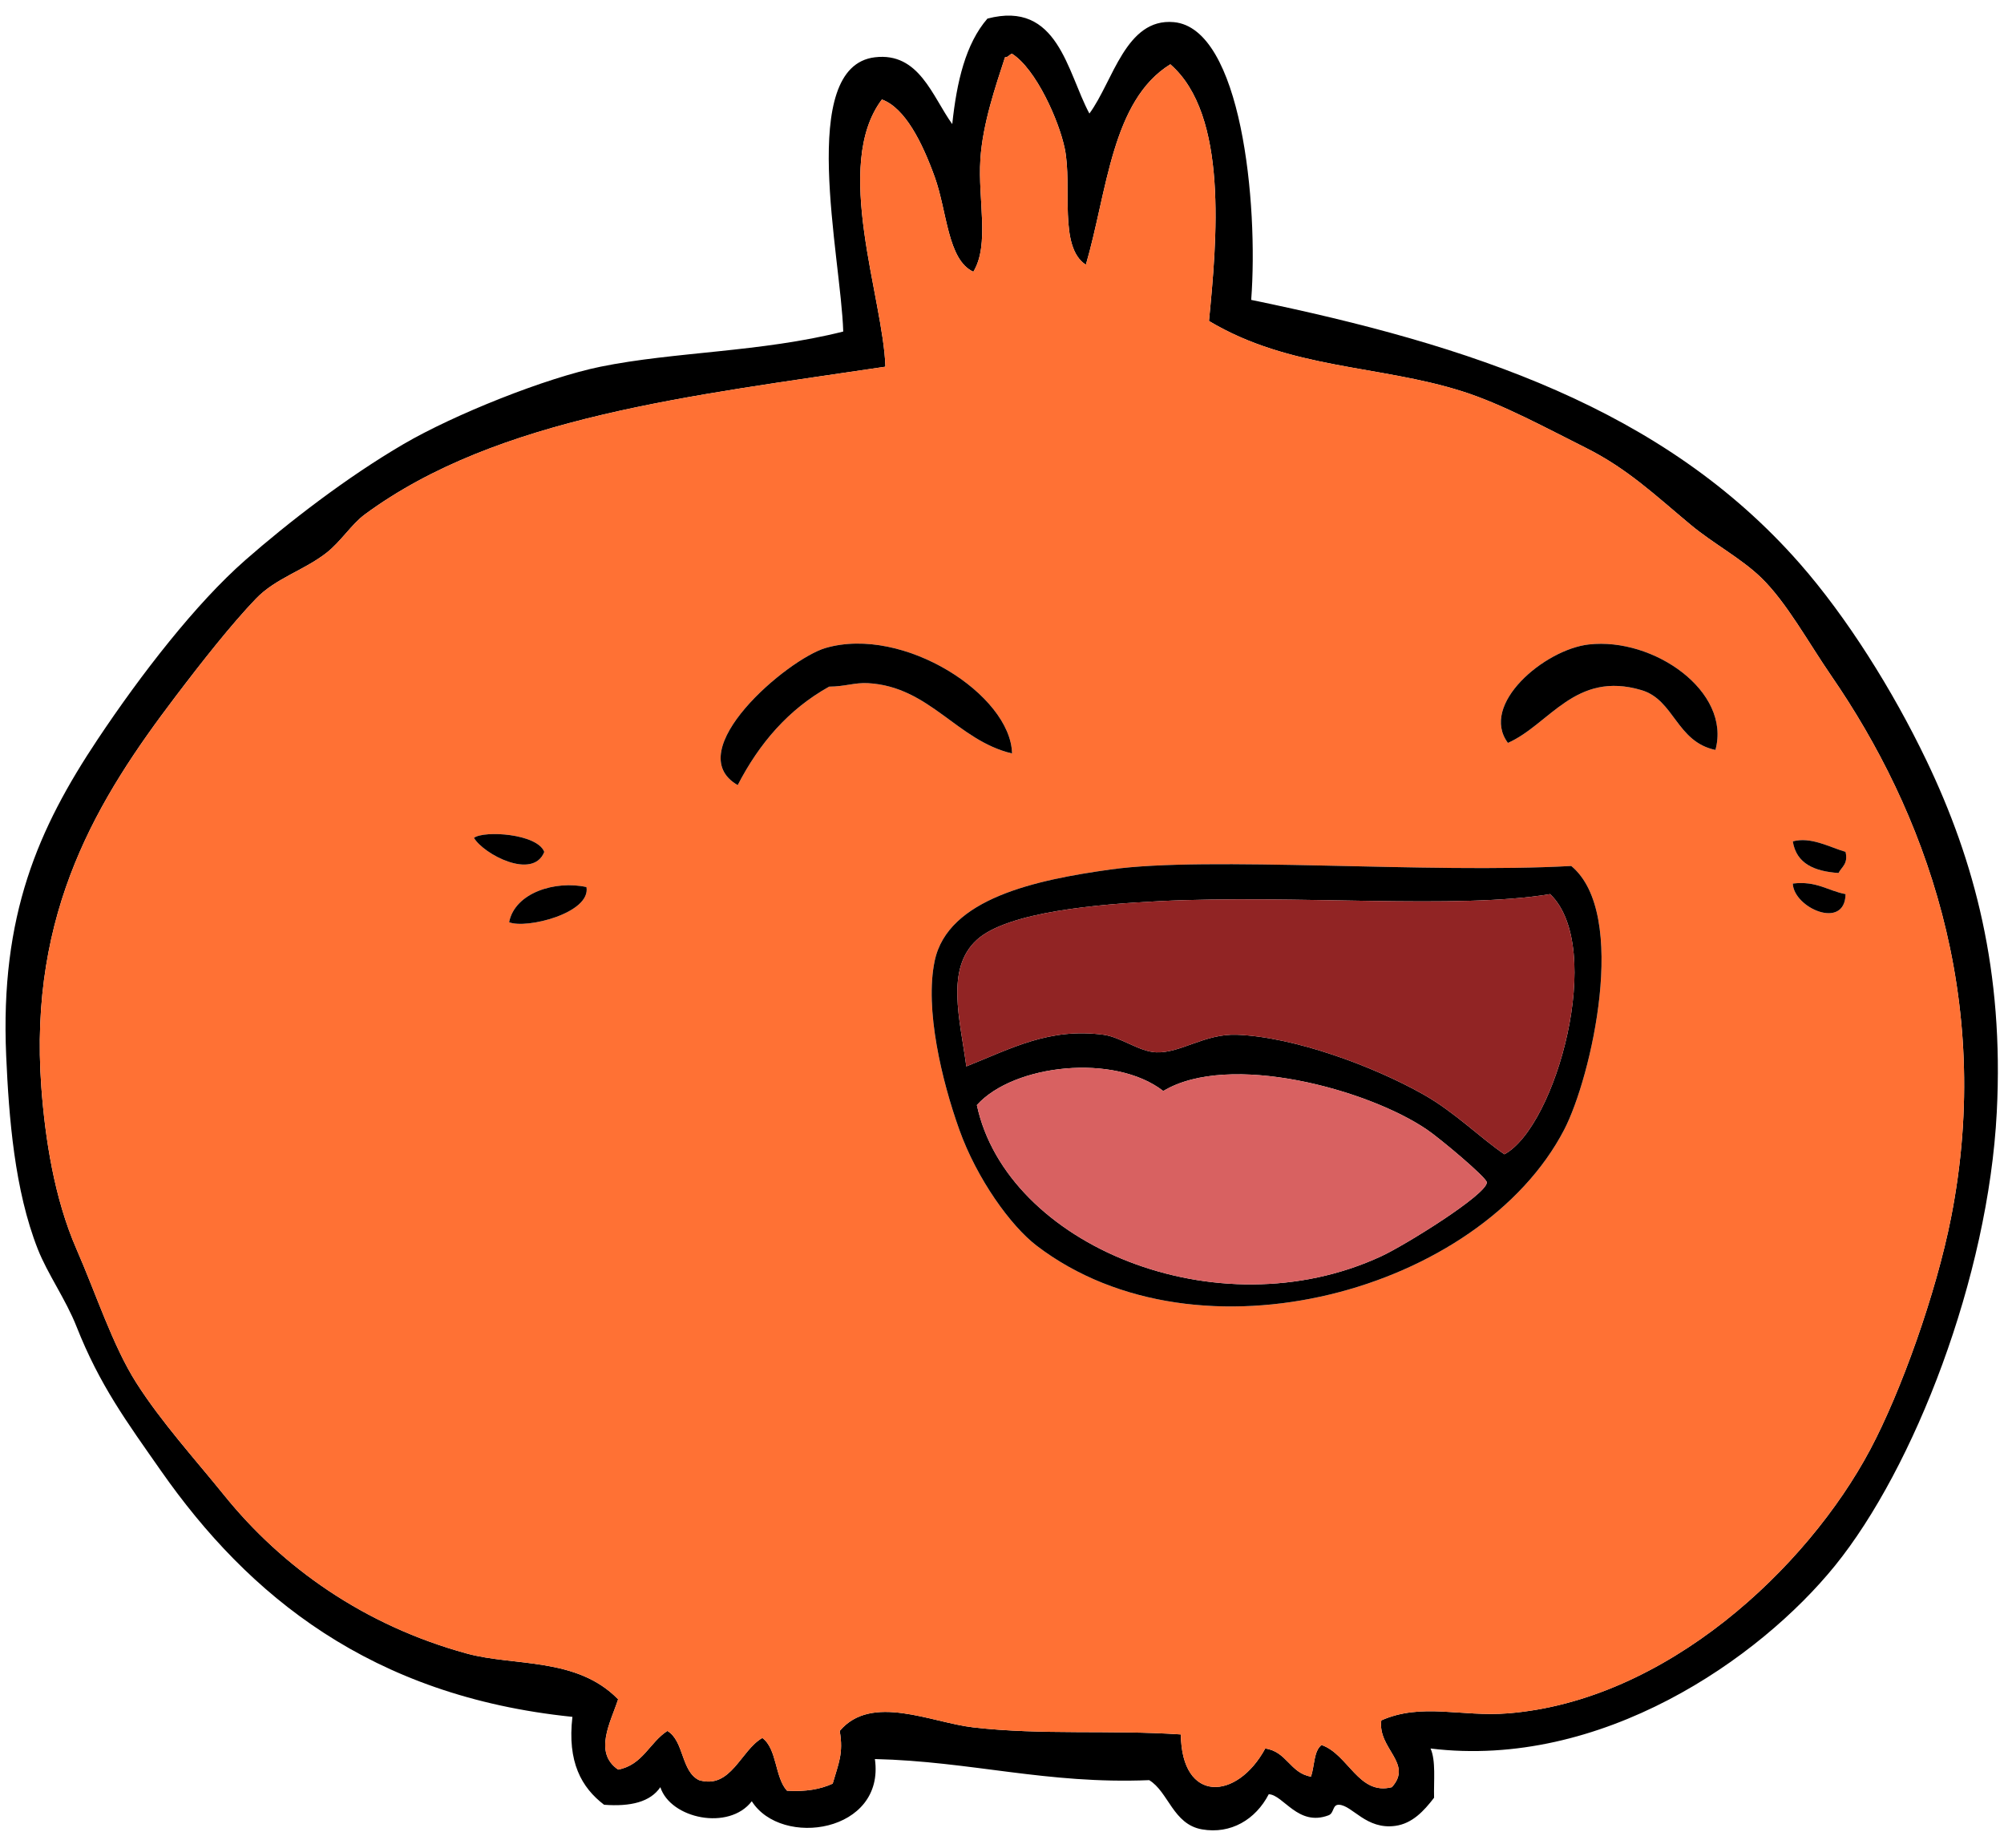
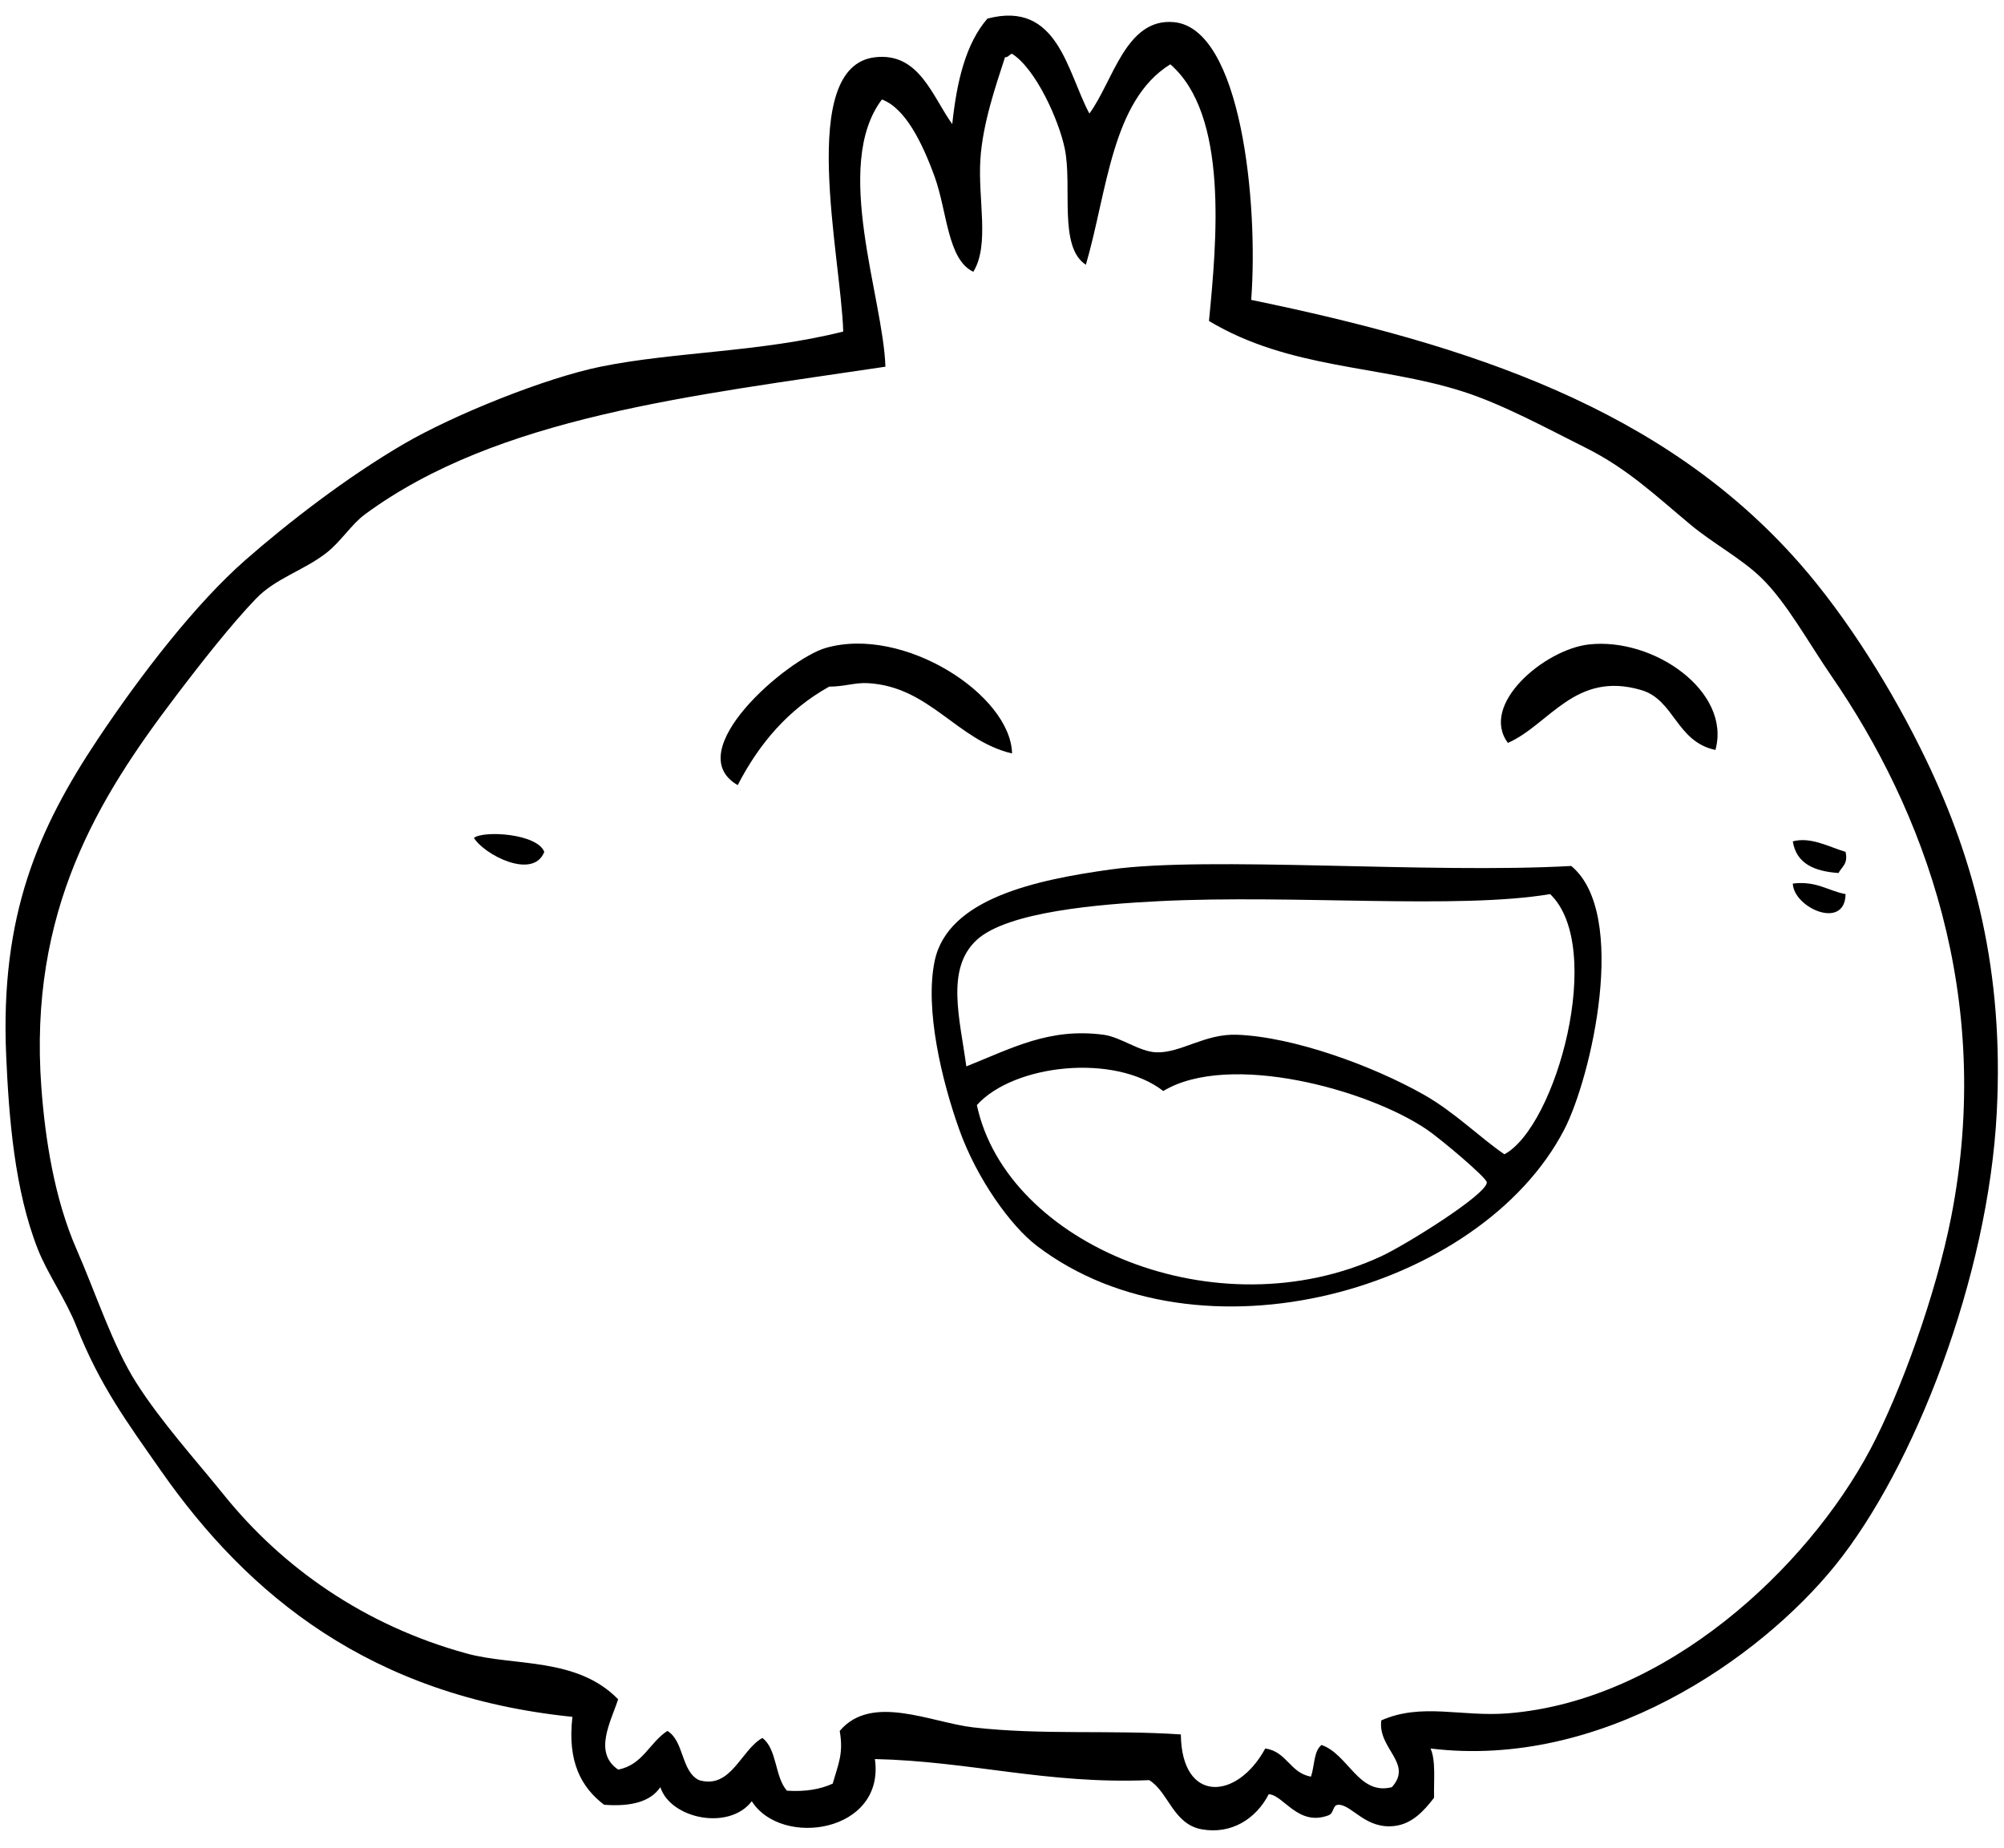
<svg xmlns="http://www.w3.org/2000/svg" fill="#000000" height="3210" preserveAspectRatio="xMidYMid meet" version="1" viewBox="-9.6 -27.1 3479.8 3210.0" width="3479.8" zoomAndPan="magnify">
  <g fill-rule="evenodd">
    <g id="change1_1">
      <path d="M 1680.547 444.941 C 1635.637 424.059 1635.168 340.219 1613.398 280.027 C 1591.539 219.645 1561.836 160.387 1521.758 145.699 C 1435.289 260.309 1524.145 490.152 1527.867 609.812 C 1190.297 660.457 854.656 696.453 624.055 866.293 C 600.523 883.633 582.086 913.961 556.859 933.465 C 517.477 964.008 469.07 977.148 434.754 1012.867 C 392.805 1056.523 340.922 1122.324 294.277 1183.875 C 162.453 1357.793 39.453 1554.301 62.215 1861.742 C 68.723 1949.461 84.379 2053.672 123.289 2142.664 C 157.363 2220.613 186.387 2310.762 227.109 2374.719 C 270.699 2443.18 329.914 2508.34 379.785 2570.141 C 480.078 2694.461 621.867 2795.871 801.156 2844.953 C 883.109 2867.391 991.773 2850.59 1063.738 2924.34 C 1050.82 2964.23 1020.449 3016.68 1063.738 3046.5 C 1106.578 3038.43 1118.309 2999.262 1149.27 2979.309 C 1178.535 2996.852 1172.777 3049.441 1204.238 3064.809 C 1259.727 3081.141 1276.598 3012.801 1314.148 2991.539 C 1339.938 3010.52 1335.605 3059.621 1356.906 3083.129 C 1389.559 3085.27 1415.258 3080.449 1436.277 3070.898 C 1446.215 3036.32 1455.359 3018.57 1448.508 2979.309 C 1503.848 2913.73 1607.137 2964.77 1680.547 2973.199 C 1800.105 2986.91 1919.188 2977.172 2040.848 2985.422 C 2042.184 3105.469 2138.41 3100.23 2187.398 3009.852 C 2224.984 3015.039 2230.293 3052.461 2266.82 3058.699 C 2273.082 3040.559 2271.402 3014.449 2285.113 3003.738 C 2331.828 3019.789 2349.426 3091.898 2407.281 3077.02 C 2444.742 3035.422 2382.281 3010.148 2388.945 2961 C 2459.199 2929.93 2527.648 2955.262 2608.809 2948.77 C 2883.391 2926.879 3128.258 2696.75 3237.84 2490.75 C 3291.113 2390.629 3352.305 2219.66 3378.281 2087.691 C 3453.82 1703.773 3330.082 1378.812 3170.645 1147.223 C 3130.379 1088.723 3092.621 1018.957 3048.477 976.234 C 3013.793 942.637 2965.191 916.953 2926.371 884.609 C 2864.84 833.438 2816.727 786.977 2743.141 750.277 C 2677.133 717.336 2599.598 674.848 2529.43 652.582 C 2385.465 606.844 2229.762 614.379 2089.695 530.414 C 2103.316 390.309 2123.703 172.379 2022.559 84.613 C 1920.676 147.629 1913.215 305.074 1875.945 432.719 C 1827.988 402.07 1852.785 296.922 1839.316 231.168 C 1829.375 182.715 1789.516 92.914 1747.738 66.277 C 1742.797 67.445 1741.645 72.41 1735.516 72.391 C 1719.457 121.844 1696.695 187.785 1692.777 249.484 C 1688.246 320.059 1709.219 397.613 1680.547 444.941 Z M 1882.059 170.105 C 1923.156 114.477 1945.125 3.77 2028.629 11.348 C 2145.859 21.961 2175.68 326.129 2163.012 493.781 C 2542.844 572.16 2879.168 682.105 3115.672 951.805 C 3196.836 1044.344 3276.852 1171.324 3335.535 1293.785 C 3419.141 1468.324 3470.227 1659.934 3457.66 1904.484 C 3442.953 2191.531 3314.016 2522.832 3176.754 2692.27 C 3045.461 2854.371 2770.477 3046.051 2474.457 3009.852 C 2483.859 3031 2479.828 3065.512 2480.57 3095.352 C 2462.531 3118.91 2442.516 3140.129 2413.395 3144.211 C 2362.797 3151.27 2338.941 3108.852 2315.68 3107.559 C 2303.707 3106.91 2307.379 3122.09 2297.34 3125.871 C 2244.258 3145.969 2219.211 3090.48 2193.508 3089.238 C 2170.715 3133.27 2127.609 3159.051 2077.527 3150.301 C 2027.277 3141.551 2019.227 3084.871 1985.875 3064.809 C 1807.566 3072.141 1676.617 3032.09 1509.586 3028.16 C 1527.695 3155.789 1347.316 3182.918 1295.828 3101.449 C 1256.117 3153.16 1154.836 3131.859 1137.039 3077.02 C 1119.797 3102.539 1085.66 3111.109 1039.34 3107.559 C 1000.07 3077.609 975.227 3033.23 984.367 2954.879 C 634.637 2919.082 421.633 2744.531 269.852 2527.402 C 210.758 2442.863 163.598 2379.082 123.289 2277.023 C 104.656 2229.781 73.148 2185.871 56.102 2142.664 C 15.547 2039.762 5.852 1913.77 1.133 1806.773 C -9.605 1562.453 56.945 1411.793 159.922 1257.152 C 235.312 1143.945 330.586 1020.996 416.41 945.691 C 491.105 880.191 592.668 801.727 691.246 744.164 C 779.062 692.887 937.801 629.277 1033.219 609.812 C 1161.566 583.645 1311.586 584.832 1454.617 548.75 C 1450.738 418.391 1373.859 88.605 1509.586 72.391 C 1586.516 63.219 1609.328 140.625 1643.918 188.445 C 1651.695 114.773 1667.176 48.828 1704.996 5.215 C 1827.688 -27.07 1843.344 98.305 1882.059 170.105" fill="inherit" />
    </g>
    <g id="change2_1">
-       <path d="M 874.438 1574.703 C 904.254 1586.832 1016.629 1558.902 1008.789 1513.652 C 955.32 1501.723 884.5 1523.074 874.438 1574.703 Z M 3103.461 1507.543 C 3105.094 1549.902 3194.152 1589.062 3195.082 1525.852 C 3164.191 1520.113 3145.098 1502.562 3103.461 1507.543 Z M 2718.73 1477.004 C 2470.988 1490.863 2089.156 1459.234 1918.738 1483.113 C 1790.465 1501.074 1636.188 1533.035 1613.398 1641.895 C 1595.855 1725.543 1625.777 1850.133 1656.137 1935.023 C 1686.758 2020.652 1745.496 2102.184 1790.465 2136.543 C 2071.906 2351.621 2561.379 2214.75 2706.504 1935.023 C 2753.48 1844.492 2819.082 1559.922 2718.73 1477.004 Z M 3103.461 1434.254 C 3109.562 1472.973 3140.926 1486.363 3182.879 1489.223 C 3188.281 1478.363 3199.914 1473.695 3195.082 1452.574 C 3164.676 1443.152 3134.461 1426.035 3103.461 1434.254 Z M 813.355 1428.145 C 830.352 1456.875 915.934 1501.891 935.512 1452.574 C 923.387 1420.711 830.973 1415.023 813.355 1428.145 Z M 1271.379 1336.555 C 1308.797 1264.043 1359.547 1204.824 1430.168 1165.535 C 1457.227 1165.414 1474.898 1158.203 1497.355 1159.453 C 1604.855 1165.312 1652.016 1259.043 1747.734 1281.582 C 1745.598 1180.055 1559.527 1059.035 1424.047 1098.363 C 1357.809 1117.605 1169.398 1277.984 1271.379 1336.555 Z M 2608.801 1263.273 C 2681.312 1231.062 2725.641 1137.281 2840.887 1171.652 C 2897.887 1188.672 2901.316 1261.285 2969.121 1275.473 C 2996.984 1174.062 2862.012 1079.504 2749.266 1092.254 C 2672.008 1101.004 2559.113 1196.742 2608.801 1263.273 Z M 1692.777 249.496 C 1696.695 187.793 1719.457 121.852 1735.516 72.398 C 1741.648 72.418 1742.797 67.438 1747.734 66.273 C 1789.516 92.91 1829.375 182.73 1839.316 231.188 C 1852.789 296.938 1827.984 402.059 1875.949 432.695 C 1913.219 305.074 1920.676 147.641 2022.559 84.625 C 2123.699 172.391 2103.316 390.32 2089.695 530.422 C 2229.75 614.371 2385.449 606.852 2529.426 652.574 C 2599.605 674.848 2677.137 717.328 2743.141 750.277 C 2816.73 786.98 2864.852 833.426 2926.383 884.617 C 2965.18 916.953 3013.789 942.633 3048.477 976.238 C 3092.613 1018.957 3130.395 1088.723 3170.652 1147.223 C 3330.078 1378.812 3453.824 1703.773 3378.285 2087.691 C 3352.285 2219.66 3291.113 2390.633 3237.844 2490.75 C 3128.254 2696.75 2883.391 2926.879 2608.801 2948.77 C 2527.648 2955.262 2459.207 2929.93 2388.945 2961 C 2382.27 3010.148 2444.734 3035.422 2407.273 3077.02 C 2349.426 3091.898 2331.816 3019.789 2285.117 3003.738 C 2271.387 3014.449 2273.082 3040.559 2266.832 3058.699 C 2230.301 3052.461 2224.984 3015.039 2187.414 3009.852 C 2138.402 3100.23 2042.188 3105.469 2040.844 2985.422 C 1919.188 2977.172 1800.105 2986.91 1680.547 2973.199 C 1607.137 2964.77 1503.848 2913.73 1448.508 2979.309 C 1455.355 3018.57 1446.219 3036.32 1436.277 3070.898 C 1415.258 3080.449 1389.559 3085.27 1356.906 3083.129 C 1335.609 3059.621 1339.938 3010.52 1314.148 2991.539 C 1276.598 3012.801 1259.727 3081.141 1204.238 3064.809 C 1172.777 3049.441 1178.539 2996.852 1149.266 2979.309 C 1118.309 2999.262 1106.578 3038.43 1063.738 3046.5 C 1020.449 3016.68 1050.816 2964.23 1063.738 2924.34 C 991.773 2850.59 883.109 2867.391 801.156 2844.949 C 621.867 2795.871 480.078 2694.461 379.785 2570.141 C 329.914 2508.34 270.695 2443.18 227.109 2374.723 C 186.387 2310.762 157.363 2220.613 123.289 2142.66 C 84.379 2053.672 68.723 1949.461 62.215 1861.742 C 39.453 1554.305 162.453 1357.793 294.277 1183.875 C 340.922 1122.324 392.805 1056.523 434.75 1012.855 C 469.07 977.152 517.477 964.012 556.859 933.457 C 582.086 913.965 600.52 883.621 624.055 866.312 C 854.652 696.457 1190.297 660.457 1527.867 609.816 C 1524.148 490.16 1435.289 260.301 1521.758 145.691 C 1561.836 160.375 1591.535 219.641 1613.398 280.031 C 1635.168 340.227 1635.637 424.051 1680.547 444.945 C 1709.215 397.609 1688.246 320.055 1692.777 249.496" fill="#ff7134" />
-     </g>
+       </g>
    <g id="change1_2">
      <path d="M 2608.805 1263.266 C 2681.32 1231.051 2725.652 1137.281 2840.898 1171.645 C 2897.895 1188.672 2901.336 1261.281 2969.125 1275.473 C 2997 1174.055 2862.023 1079.492 2749.262 1092.254 C 2672.02 1101.004 2559.105 1196.742 2608.805 1263.266" fill="inherit" />
    </g>
    <g id="change1_3">
      <path d="M 1271.379 1336.547 C 1308.801 1264.039 1359.543 1204.82 1430.164 1165.527 C 1457.234 1165.414 1474.902 1158.195 1497.359 1159.457 C 1604.859 1165.309 1652.02 1259.043 1747.746 1281.578 C 1745.602 1180.051 1559.531 1059.031 1424.055 1098.359 C 1357.809 1117.598 1169.398 1277.984 1271.379 1336.547" fill="inherit" />
    </g>
    <g id="change1_4">
      <path d="M 813.355 1428.141 C 830.352 1456.871 915.934 1501.895 935.512 1452.574 C 923.387 1420.715 830.973 1415.023 813.355 1428.141" fill="inherit" />
    </g>
    <g id="change1_5">
      <path d="M 3103.449 1434.25 C 3109.574 1472.973 3140.926 1486.359 3182.879 1489.219 C 3188.297 1478.359 3199.918 1473.691 3195.09 1452.57 C 3164.68 1443.152 3134.469 1426.031 3103.449 1434.25" fill="inherit" />
    </g>
    <g id="change1_6">
      <path d="M 1686.664 1892.277 C 1738.199 2134.457 2103.469 2287.281 2388.941 2154.859 C 2429.895 2135.898 2571.73 2047.996 2572.18 2026.637 C 2572.336 2018.676 2492.156 1951.266 2468.359 1935.02 C 2365.938 1865.066 2124.551 1799.09 2010.336 1867.848 C 1925.609 1802.117 1750.773 1821.176 1686.664 1892.277 Z M 2682.109 1525.848 C 2522.492 1552.758 2237.266 1526.469 2004.23 1538.066 C 1898.559 1543.316 1740.137 1556.387 1686.664 1605.238 C 1631.773 1655.438 1657.344 1742.777 1668.355 1825.105 C 1747.539 1793.527 1812.344 1757.688 1906.516 1770.137 C 1936.625 1774.117 1968.586 1799.59 1998.109 1800.656 C 2040.863 1802.246 2082.145 1767.977 2138.562 1770.137 C 2237.109 1773.887 2374.43 1824.285 2462.254 1873.957 C 2516.32 1904.52 2560.559 1949.105 2602.691 1977.777 C 2692.66 1929.328 2778.285 1618.086 2682.109 1525.848 Z M 2706.512 1935.02 C 2561.391 2214.746 2071.906 2351.617 1790.465 2136.539 C 1745.496 2102.18 1686.762 2020.648 1656.145 1935.02 C 1625.785 1850.129 1595.863 1725.539 1613.402 1641.887 C 1636.195 1533.027 1790.465 1501.066 1918.742 1483.105 C 2089.168 1459.227 2470.988 1490.855 2718.738 1476.996 C 2819.086 1559.918 2753.484 1844.488 2706.512 1935.02" fill="inherit" />
    </g>
    <g id="change1_7">
      <path d="M 3103.453 1507.543 C 3105.102 1549.902 3194.152 1589.062 3195.094 1525.855 C 3164.18 1520.113 3145.109 1502.562 3103.453 1507.543" fill="inherit" />
    </g>
    <g id="change1_8">
-       <path d="M 874.438 1574.699 C 904.254 1586.828 1016.633 1558.906 1008.789 1513.648 C 955.32 1501.723 884.5 1523.074 874.438 1574.699" fill="inherit" />
-     </g>
+       </g>
    <g id="change3_1">
-       <path d="M 2682.121 1525.848 C 2522.48 1552.758 2237.27 1526.465 2004.219 1538.066 C 1898.559 1543.316 1740.145 1556.387 1686.664 1605.234 C 1631.773 1655.438 1657.344 1742.777 1668.355 1825.109 C 1747.543 1793.527 1812.348 1757.688 1906.52 1770.137 C 1936.637 1774.117 1968.594 1799.586 1998.117 1800.656 C 2040.848 1802.246 2082.145 1767.977 2138.562 1770.137 C 2237.117 1773.887 2374.43 1824.289 2462.262 1873.957 C 2516.324 1904.516 2560.559 1949.109 2602.691 1977.777 C 2692.652 1929.328 2778.285 1618.086 2682.121 1525.848" fill="#912424" />
-     </g>
+       </g>
    <g id="change4_1">
-       <path d="M 1686.664 1892.277 C 1738.203 2134.457 2103.477 2287.277 2388.941 2154.859 C 2429.895 2135.898 2571.734 2047.996 2572.18 2026.637 C 2572.336 2018.68 2492.168 1951.266 2468.367 1935.016 C 2365.934 1865.066 2124.543 1799.086 2010.352 1867.848 C 1925.605 1802.117 1750.766 1821.176 1686.664 1892.277" fill="#d86161" />
-     </g>
+       </g>
  </g>
</svg>